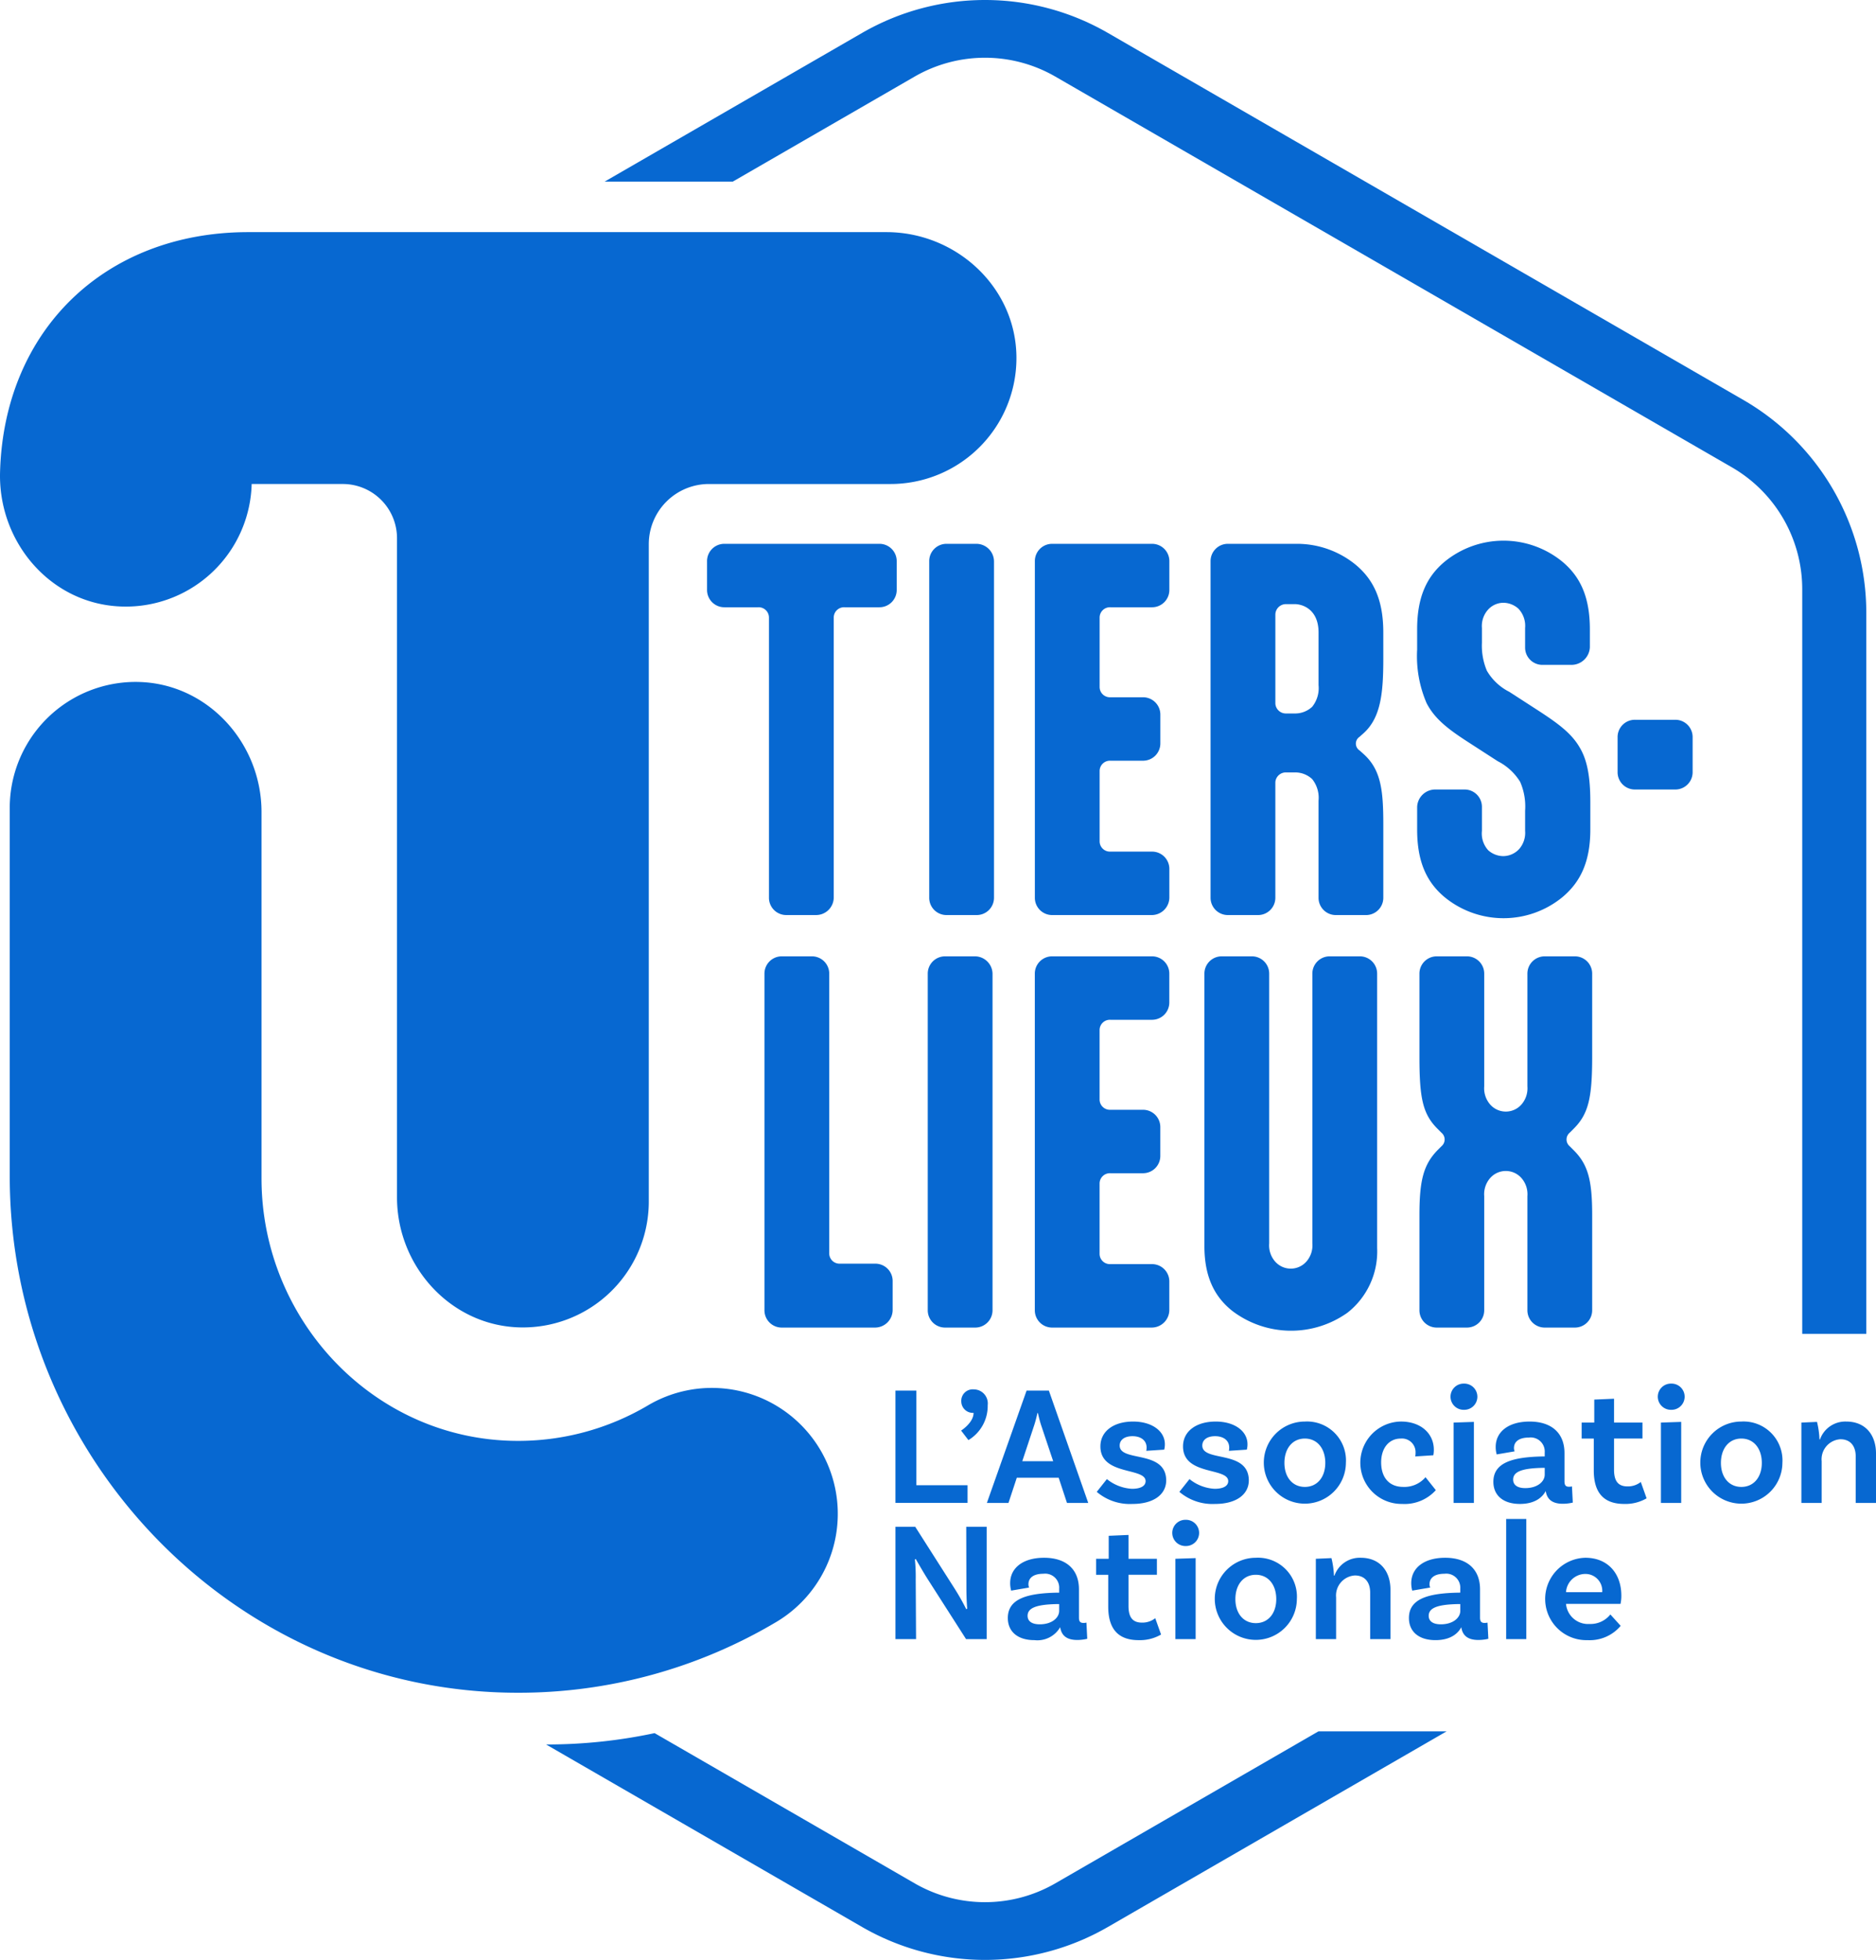
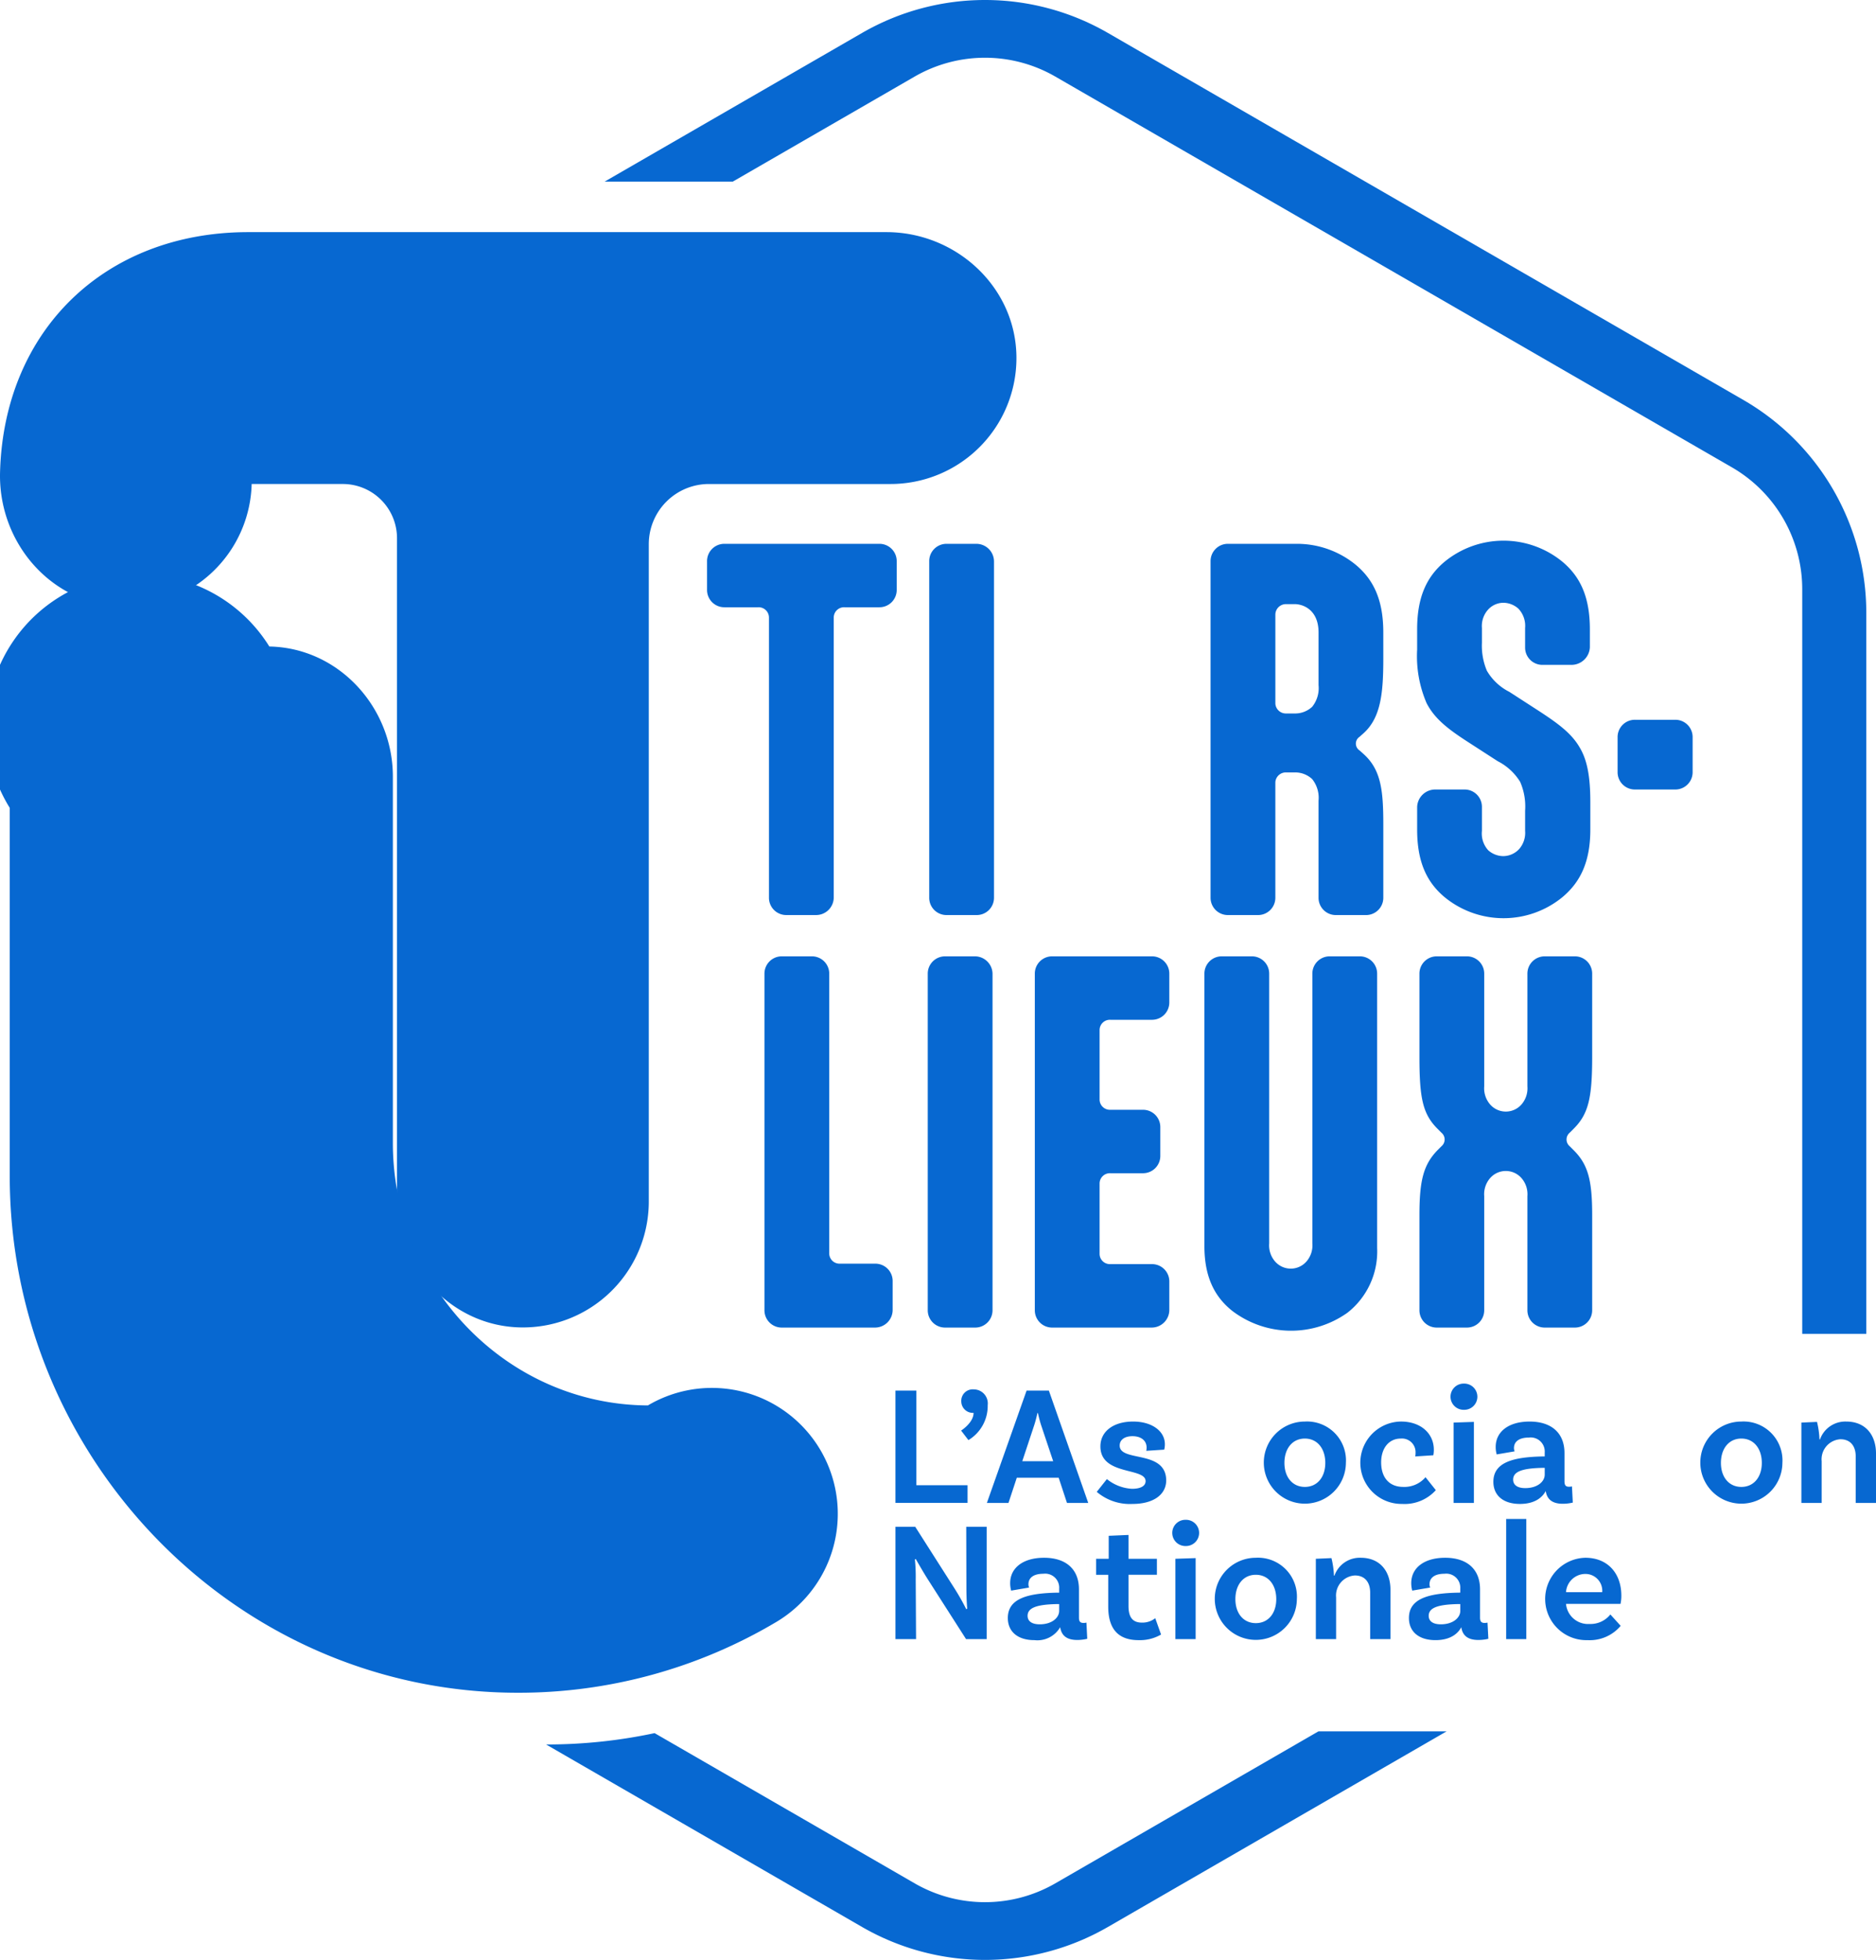
<svg xmlns="http://www.w3.org/2000/svg" id="Calque_1" data-name="Calque 1" width="242.241" height="252.986" viewBox="0 0 242.241 252.986">
  <defs>
    <style>
      .cls-1 {
        fill: #0768d1;
      }
    </style>
  </defs>
  <g>
    <g>
      <path class="cls-1" d="M113.523,70.196A2.232,2.232,0,0,1,115.788,72.462v3.659a2.231,2.231,0,0,1-2.265,2.265H109.052a1.329,1.329,0,0,0-1.394,1.336v36.07a2.28,2.28,0,0,1-2.265,2.323h-3.834A2.232,2.232,0,0,1,99.293,115.851V79.722A1.329,1.329,0,0,0,97.9,78.386H93.563a2.231,2.231,0,0,1-2.265-2.265V72.462A2.232,2.232,0,0,1,93.563,70.196Z" />
      <path class="cls-1" d="M128.351,115.851a2.232,2.232,0,0,1-2.266,2.265h-3.834a2.231,2.231,0,0,1-2.265-2.265V72.462a2.232,2.232,0,0,1,2.265-2.266h3.834a2.283,2.283,0,0,1,2.266,2.324Z" />
-       <path class="cls-1" d="M148.73,109.926a2.232,2.232,0,0,1,2.265,2.266v3.601a2.28,2.28,0,0,1-2.265,2.323H135.892a2.231,2.231,0,0,1-2.265-2.265V72.462a2.232,2.232,0,0,1,2.265-2.266h12.837a2.232,2.232,0,0,1,2.265,2.266v3.659a2.231,2.231,0,0,1-2.265,2.265h-5.345a1.329,1.329,0,0,0-1.393,1.336V88.668a1.328,1.328,0,0,0,1.393,1.335h4.183a2.233,2.233,0,0,1,2.265,2.266V95.928a2.232,2.232,0,0,1-2.265,2.265h-4.183a1.329,1.329,0,0,0-1.393,1.336v9.061a1.329,1.329,0,0,0,1.393,1.336Z" />
      <path class="cls-1" d="M178.622,84.951c0,4.413-.29,7.666-2.556,9.7l-.523.464a1.049,1.049,0,0,0,0,1.742l.523.466c2.266,2.032,2.556,4.704,2.556,9.119v9.41a2.231,2.231,0,0,1-2.265,2.265h-3.834a2.231,2.231,0,0,1-2.265-2.265V103.363a3.867,3.867,0,0,0-.814-2.789,3.208,3.208,0,0,0-2.265-.87h-1.105a1.355,1.355,0,0,0-1.393,1.278V115.851a2.232,2.232,0,0,1-2.266,2.265h-3.834a2.231,2.231,0,0,1-2.265-2.265V72.462a2.232,2.232,0,0,1,2.265-2.266h8.887a11.971,11.971,0,0,1,7.551,2.672c2.323,1.917,3.601,4.531,3.601,8.771Zm-12.546-6.97a1.364,1.364,0,0,0-1.393,1.336v11.5a1.355,1.355,0,0,0,1.393,1.278h1.105a3.21,3.21,0,0,0,2.265-.872,3.865,3.865,0,0,0,.814-2.787V81.639c0-2.962-2.033-3.659-3.078-3.659Z" />
      <path class="cls-1" d="M205.353,107.08c0,4.24-1.336,6.854-3.659,8.771a12.008,12.008,0,0,1-15.101,0c-2.324-1.917-3.602-4.531-3.602-8.771V104.175a2.333,2.333,0,0,1,2.381-2.265h3.717a2.233,2.233,0,0,1,2.266,2.265v3.08a3.211,3.211,0,0,0,.814,2.498,2.944,2.944,0,0,0,1.916.754,2.812,2.812,0,0,0,2.092-.929,3.173,3.173,0,0,0,.755-2.323v-2.614a7.912,7.912,0,0,0-.639-3.717,7.292,7.292,0,0,0-2.904-2.672l-3.776-2.439c-2.614-1.684-4.356-3.02-5.403-5.053a15.344,15.344,0,0,1-1.22-6.912V81.233c0-4.241,1.278-6.854,3.602-8.771a12.003,12.003,0,0,1,15.101,0c2.323,1.917,3.601,4.53,3.601,8.771v2.323a2.383,2.383,0,0,1-2.439,2.265h-3.659a2.231,2.231,0,0,1-2.265-2.265V81.059a3.214,3.214,0,0,0-.872-2.498,2.946,2.946,0,0,0-1.917-.755,2.683,2.683,0,0,0-2.032.93,3.168,3.168,0,0,0-.755,2.323v1.917a8.311,8.311,0,0,0,.639,3.601,6.997,6.997,0,0,0,2.904,2.729l3.776,2.441c2.498,1.626,4.24,2.904,5.285,4.704.988,1.626,1.394,3.776,1.394,7.087Z" />
      <path class="cls-1" d="M211.138,101.91a2.231,2.231,0,0,1-2.265-2.265V95.173a2.231,2.231,0,0,1,2.265-2.265h5.159a2.232,2.232,0,0,1,2.266,2.265V99.645a2.232,2.232,0,0,1-2.266,2.265Z" />
    </g>
    <g>
      <path class="cls-1" d="M107.076,161.779a1.329,1.329,0,0,0,1.393,1.336h4.531a2.232,2.232,0,0,1,2.265,2.266v3.659a2.28,2.28,0,0,1-2.265,2.323H100.976a2.231,2.231,0,0,1-2.265-2.265V125.71a2.232,2.232,0,0,1,2.265-2.266h3.834a2.233,2.233,0,0,1,2.266,2.266Z" />
      <path class="cls-1" d="M128.162,169.098a2.232,2.232,0,0,1-2.266,2.265h-3.834a2.231,2.231,0,0,1-2.265-2.265V125.71a2.232,2.232,0,0,1,2.265-2.266h3.834a2.283,2.283,0,0,1,2.266,2.324Z" />
      <path class="cls-1" d="M148.725,163.173a2.232,2.232,0,0,1,2.265,2.266v3.601a2.28,2.28,0,0,1-2.265,2.323H135.887a2.231,2.231,0,0,1-2.265-2.265V125.71a2.232,2.232,0,0,1,2.265-2.266h12.837a2.232,2.232,0,0,1,2.265,2.266V129.369a2.231,2.231,0,0,1-2.265,2.265h-5.345a1.329,1.329,0,0,0-1.393,1.336v8.945a1.328,1.328,0,0,0,1.393,1.335h4.183a2.232,2.232,0,0,1,2.265,2.266v3.659a2.231,2.231,0,0,1-2.265,2.265h-4.183a1.329,1.329,0,0,0-1.393,1.336V161.837a1.329,1.329,0,0,0,1.393,1.336Z" />
      <path class="cls-1" d="M163.885,160.502a3.173,3.173,0,0,0,.754,2.323,2.69,2.69,0,0,0,4.067,0,3.173,3.173,0,0,0,.755-2.323V125.71a2.232,2.232,0,0,1,2.265-2.266H175.56a2.232,2.232,0,0,1,2.265,2.266V161.083a10.047,10.047,0,0,1-3.834,8.363,12.557,12.557,0,0,1-14.869-.233c-2.265-1.8-3.601-4.356-3.601-8.363V125.71a2.232,2.232,0,0,1,2.265-2.266h3.834a2.233,2.233,0,0,1,2.266,2.266Z" />
      <path class="cls-1" d="M191.652,140.23a3.173,3.173,0,0,0,.754,2.323,2.688,2.688,0,0,0,4.067,0,3.173,3.173,0,0,0,.755-2.323V125.71a2.232,2.232,0,0,1,2.265-2.266h3.834a2.232,2.232,0,0,1,2.265,2.266v10.686c0,5.286-.464,7.378-2.381,9.293l-.523.524a1.135,1.135,0,0,0,0,1.742l.523.523c1.859,1.859,2.381,3.892,2.381,8.363v12.257a2.231,2.231,0,0,1-2.265,2.265h-3.834a2.231,2.231,0,0,1-2.265-2.265V154.402a3.173,3.173,0,0,0-.755-2.323,2.69,2.69,0,0,0-4.067,0,3.173,3.173,0,0,0-.754,2.323v14.696a2.232,2.232,0,0,1-2.266,2.265h-3.834a2.231,2.231,0,0,1-2.265-2.265V156.842c0-4.471.523-6.505,2.323-8.363l.523-.523a1.135,1.135,0,0,0,0-1.742l-.523-.524c-1.917-1.916-2.323-4.007-2.323-9.293V125.71a2.232,2.232,0,0,1,2.265-2.266h3.834a2.233,2.233,0,0,1,2.266,2.266Z" />
    </g>
  </g>
  <g>
    <path class="cls-1" d="M114.452,29.963l-82.38,0C13.551,29.963.507,42.647.007,60.947c-.243,8.883,6.313,16.755,15.181,17.317A16.258,16.258,0,0,0,32.498,62.475H44.264a7,7,0,0,1,7,7l0,85.075c0,8.95,7.001,16.628,15.95,16.793a16.257,16.257,0,0,0,16.562-16.253v-84.849a7.765,7.765,0,0,1,7.765-7.765h23.452a16.257,16.257,0,0,0,16.253-16.562C131.08,36.965,123.402,29.963,114.452,29.963Z" />
-     <path class="cls-1" d="M83.659,181.413a32.886,32.886,0,0,1-16.961,4.575c-18.341-.103-32.929-15.529-32.929-33.87l0-47.3c0-8.951-7.002-16.628-15.951-16.792A16.256,16.256,0,0,0,1.258,104.279v47.528c0,36.413,29.2,66.686,65.612,66.694a65.165,65.165,0,0,0,33.424-9.169,16.238,16.238,0,0,0,3.113-25.425l0,0A16.24,16.24,0,0,0,83.659,181.413Z" />
+     <path class="cls-1" d="M83.659,181.413c-18.341-.103-32.929-15.529-32.929-33.87l0-47.3c0-8.951-7.002-16.628-15.951-16.792A16.256,16.256,0,0,0,1.258,104.279v47.528c0,36.413,29.2,66.686,65.612,66.694a65.165,65.165,0,0,0,33.424-9.169,16.238,16.238,0,0,0,3.113-25.425l0,0A16.24,16.24,0,0,0,83.659,181.413Z" />
  </g>
  <g>
    <path class="cls-1" d="M118.131,9.871a18.169,18.169,0,0,1,18.114,0l87.412,50.466A18.167,18.167,0,0,1,232.715,76.025v96.147h8.273V79.068A31.747,31.747,0,0,0,225.158,51.651L143.017,4.228a31.745,31.745,0,0,0-31.658,0L78.074,23.444H94.62Z" />
    <path class="cls-1" d="M170.255,223.479l-34.01,19.636a18.169,18.169,0,0,1-18.114,0l-33.606-19.403A66.692,66.692,0,0,1,70.602,225.176c-.031,0-.061-.002-.092-.002l40.849,23.584a31.745,31.745,0,0,0,31.658,0l43.784-25.279Z" />
  </g>
  <g>
    <path class="cls-1" d="M124.937,191.711v2.285h-9.311V179.495h2.703v12.216Z" />
    <path class="cls-1" d="M125.736,179.341a1.816,1.816,0,0,1,1.802,2.043,5.137,5.137,0,0,1-2.49,4.504l-.943-1.23s1.609-1.011,1.609-2.285a1.495,1.495,0,0,1-1.587-1.494A1.477,1.477,0,0,1,125.736,179.341Z" />
    <path class="cls-1" d="M136.702,190.745h-5.407l-1.073,3.252h-2.79l5.128-14.502h2.876l5.085,14.502h-2.746Zm-.708-2.132-1.545-4.614c-.151-.439-.3-1.054-.429-1.603h-.065a14.605,14.605,0,0,1-.43,1.626l-1.523,4.592Z" />
    <path class="cls-1" d="M148.056,186.856c0-.901-.708-1.472-1.823-1.472-1.073,0-1.652.505-1.652,1.208,0,2.176,5.965.505,6.007,4.483,0,1.867-1.673,3.054-4.355,3.054a6.582,6.582,0,0,1-4.613-1.56l1.308-1.648a5.628,5.628,0,0,0,3.24,1.253c1.18,0,1.759-.396,1.759-.989,0-1.802-5.835-.681-5.835-4.483,0-1.933,1.672-3.208,4.225-3.208,2.426,0,4.098,1.231,4.098,2.923a2.719,2.719,0,0,1-.085.703l-2.318.153A2.099,2.099,0,0,0,148.056,186.856Z" />
-     <path class="cls-1" d="M158.724,186.856c0-.901-.708-1.472-1.823-1.472-1.073,0-1.652.505-1.652,1.208,0,2.176,5.965.505,6.007,4.483,0,1.867-1.673,3.054-4.355,3.054a6.582,6.582,0,0,1-4.613-1.56l1.308-1.648a5.628,5.628,0,0,0,3.24,1.253c1.18,0,1.759-.396,1.759-.989,0-1.802-5.835-.681-5.835-4.483,0-1.933,1.672-3.208,4.225-3.208,2.426,0,4.098,1.231,4.098,2.923a2.719,2.719,0,0,1-.085.703l-2.318.153A2.099,2.099,0,0,0,158.724,186.856Z" />
    <path class="cls-1" d="M173.791,188.833a5.3,5.3,0,1,1-5.3-5.34A5.025,5.025,0,0,1,173.791,188.833Zm-2.66,0c0-1.846-1.029-3.143-2.639-3.143s-2.639,1.296-2.639,3.143c0,1.824,1.029,3.098,2.639,3.098S171.13,190.657,171.13,188.833Z" />
    <path class="cls-1" d="M185.145,187.12a3.681,3.681,0,0,1-.064.725l-2.339.153a2.152,2.152,0,0,0,.042-.484,1.756,1.756,0,0,0-1.909-1.824c-1.523,0-2.532,1.231-2.532,3.076,0,1.89.987,3.164,2.853,3.164a3.586,3.586,0,0,0,2.876-1.252l1.33,1.67a5.422,5.422,0,0,1-4.356,1.779,5.318,5.318,0,0,1-.149-10.635C183.536,183.494,185.145,185.098,185.145,187.12Z" />
    <path class="cls-1" d="M189.034,181.978a1.692,1.692,0,1,1,0-3.383,1.692,1.692,0,1,1,0,3.383Zm-1.331,1.648,2.617-.088v10.459h-2.617Z" />
    <path class="cls-1" d="M203.089,193.953a5.597,5.597,0,0,1-1.286.153c-1.31,0-2.04-.527-2.211-1.648-.3.593-1.159,1.67-3.326,1.67-2.211,0-3.433-1.142-3.433-2.856,0-2.483,2.467-3.208,6.458-3.274h.172v-.505a1.814,1.814,0,0,0-2.04-1.933c-1.244,0-1.93.505-1.93,1.363a1.107,1.107,0,0,0,.086.417l-2.318.396a3.643,3.643,0,0,1-.128-.967c0-1.955,1.652-3.274,4.377-3.274,2.896,0,4.506,1.539,4.506,4.065v3.647c0,.527.171.703.601.703a1.878,1.878,0,0,0,.365-.044Zm-3.625-3.604v-.879h-.172c-2.746.044-3.905.484-3.905,1.516,0,.703.558,1.099,1.566,1.099C198.541,192.085,199.464,191.228,199.464,190.35Z" />
-     <path class="cls-1" d="M212.62,193.403a5.419,5.419,0,0,1-2.896.725c-2.641,0-3.926-1.45-3.926-4.329v-4.109H204.232v-2.065h1.63v-2.967l2.553-.11v3.076h3.67v2.065h-3.67v4.021c0,1.472.537,2.154,1.738,2.154a2.668,2.668,0,0,0,1.717-.571Z" />
-     <path class="cls-1" d="M215.799,181.978a1.692,1.692,0,1,1,0-3.383,1.692,1.692,0,1,1,0,3.383Zm-1.33,1.648,2.618-.088v10.459h-2.618Z" />
    <path class="cls-1" d="M230.155,188.833a5.3,5.3,0,1,1-5.3-5.34A5.025,5.025,0,0,1,230.155,188.833Zm-2.659,0c0-1.846-1.031-3.143-2.641-3.143-1.609,0-2.638,1.296-2.638,3.143,0,1.824,1.029,3.098,2.638,3.098C226.466,191.931,227.496,190.657,227.496,188.833Z" />
    <path class="cls-1" d="M242.241,187.625v6.372h-2.619v-5.999c0-1.34-.685-2.219-1.974-2.219a2.589,2.589,0,0,0-2.424,2.834v5.384h-2.618v-10.371l2.017-.088a11.228,11.228,0,0,1,.321,2.263h.065a3.463,3.463,0,0,1,3.389-2.307C240.889,183.494,242.241,185.23,242.241,187.625Z" />
    <path class="cls-1" d="M127.406,211.579H124.744l-4.891-7.646c-.579-.901-1.331-2.219-1.61-2.703l-.106.066a21.892,21.892,0,0,1,.106,2.615l.044,7.668h-2.66V197.077h2.553l5.042,7.91a29.958,29.958,0,0,1,1.545,2.725l.128-.066c-.042-.374-.107-1.472-.107-2.681l-.021-7.888h2.639Z" />
    <path class="cls-1" d="M140.393,211.535a5.602,5.602,0,0,1-1.287.153c-1.31,0-2.039-.527-2.209-1.648a3.404,3.404,0,0,1-3.326,1.669c-2.211,0-3.434-1.142-3.434-2.856,0-2.483,2.469-3.208,6.458-3.274h.172v-.505a1.813,1.813,0,0,0-2.039-1.933c-1.245,0-1.93.505-1.93,1.363a1.109,1.109,0,0,0,.085.417l-2.316.396a3.637,3.637,0,0,1-.128-.967c0-1.955,1.651-3.274,4.376-3.274,2.897,0,4.506,1.539,4.506,4.065v3.647c0,.527.172.703.601.703a1.853,1.853,0,0,0,.365-.044Zm-3.626-3.604v-.879h-.172c-2.746.044-3.905.484-3.905,1.516,0,.703.558,1.099,1.566,1.099C135.843,209.667,136.766,208.81,136.766,207.932Z" />
    <path class="cls-1" d="M149.924,210.985a5.421,5.421,0,0,1-2.897.725c-2.639,0-3.926-1.45-3.926-4.329V203.273h-1.566v-2.065H143.164v-2.967l2.555-.11v3.076h3.668v2.065h-3.668v4.021c0,1.472.536,2.154,1.737,2.154a2.664,2.664,0,0,0,1.717-.571Z" />
    <path class="cls-1" d="M153.103,199.56a1.692,1.692,0,1,1,0-3.383,1.692,1.692,0,1,1,0,3.383Zm-1.33,1.648,2.617-.088v10.459h-2.617Z" />
    <path class="cls-1" d="M167.459,206.416a5.3,5.3,0,1,1-5.3-5.34A5.025,5.025,0,0,1,167.459,206.416Zm-2.66,0c0-1.846-1.029-3.143-2.639-3.143s-2.639,1.296-2.639,3.143c0,1.824,1.029,3.098,2.639,3.098S164.799,208.239,164.799,206.416Z" />
    <path class="cls-1" d="M179.544,205.207v6.372h-2.618v-5.999c0-1.34-.687-2.219-1.974-2.219a2.59,2.59,0,0,0-2.425,2.834v5.384h-2.617V201.208l2.016-.088a11.241,11.241,0,0,1,.323,2.263h.064a3.465,3.465,0,0,1,3.389-2.307C178.192,201.076,179.544,202.812,179.544,205.207Z" />
    <path class="cls-1" d="M192.185,211.535a5.597,5.597,0,0,1-1.286.153c-1.31,0-2.04-.527-2.211-1.648-.3.593-1.159,1.669-3.326,1.669-2.211,0-3.433-1.142-3.433-2.856,0-2.483,2.467-3.208,6.458-3.274h.172v-.505a1.814,1.814,0,0,0-2.04-1.933c-1.244,0-1.93.505-1.93,1.363a1.107,1.107,0,0,0,.086.417l-2.318.396a3.636,3.636,0,0,1-.128-.967c0-1.955,1.652-3.274,4.377-3.274,2.896,0,4.506,1.539,4.506,4.065v3.647c0,.527.171.703.601.703a1.878,1.878,0,0,0,.365-.044Zm-3.625-3.604v-.879h-.172c-2.746.044-3.905.484-3.905,1.516,0,.703.558,1.099,1.566,1.099C187.637,209.667,188.561,208.81,188.561,207.932Z" />
    <path class="cls-1" d="M194.487,196.066h2.596v15.512H194.487Z" />
    <path class="cls-1" d="M207.941,208.393l1.331,1.472a5.229,5.229,0,0,1-4.291,1.845,5.319,5.319,0,0,1-.279-10.635c2.961,0,4.655,2.088,4.655,4.878a4.816,4.816,0,0,1-.106,1.077h-7.038a2.86,2.86,0,0,0,3.045,2.593A3.267,3.267,0,0,0,207.941,208.393Zm-5.728-2.878h4.676a2.176,2.176,0,0,0-2.188-2.351A2.514,2.514,0,0,0,202.213,205.515Z" />
  </g>
</svg>